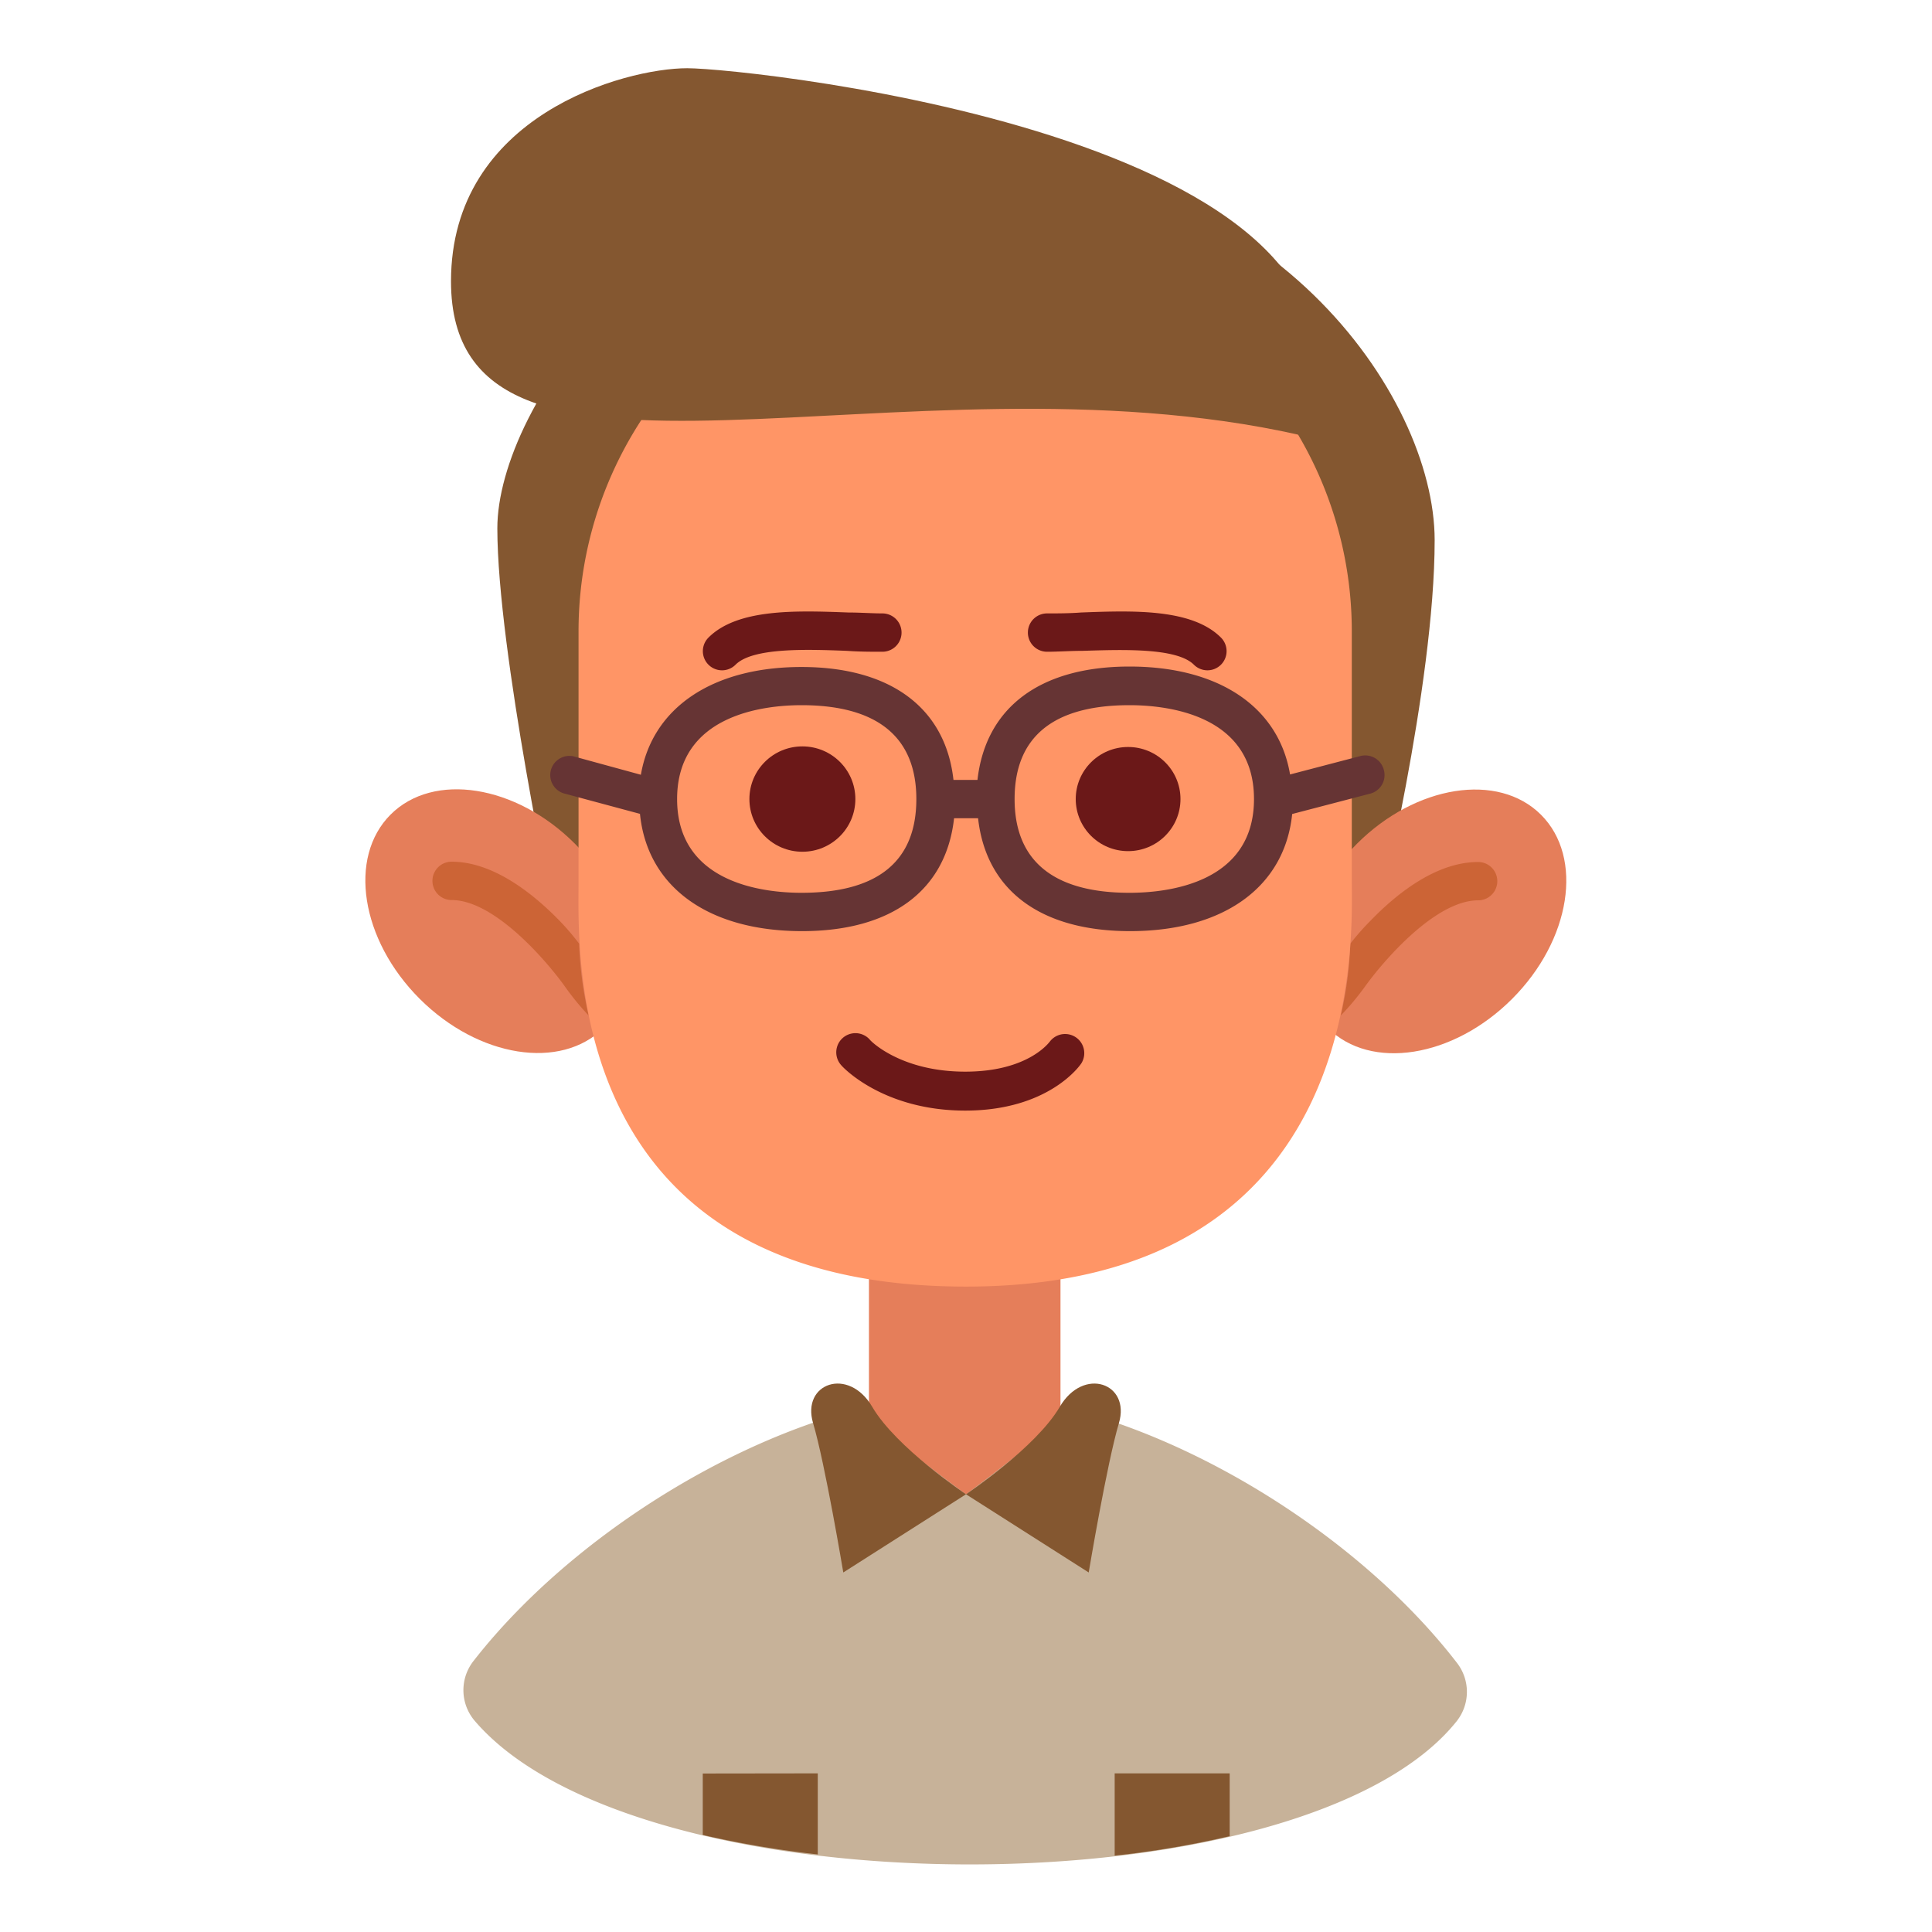
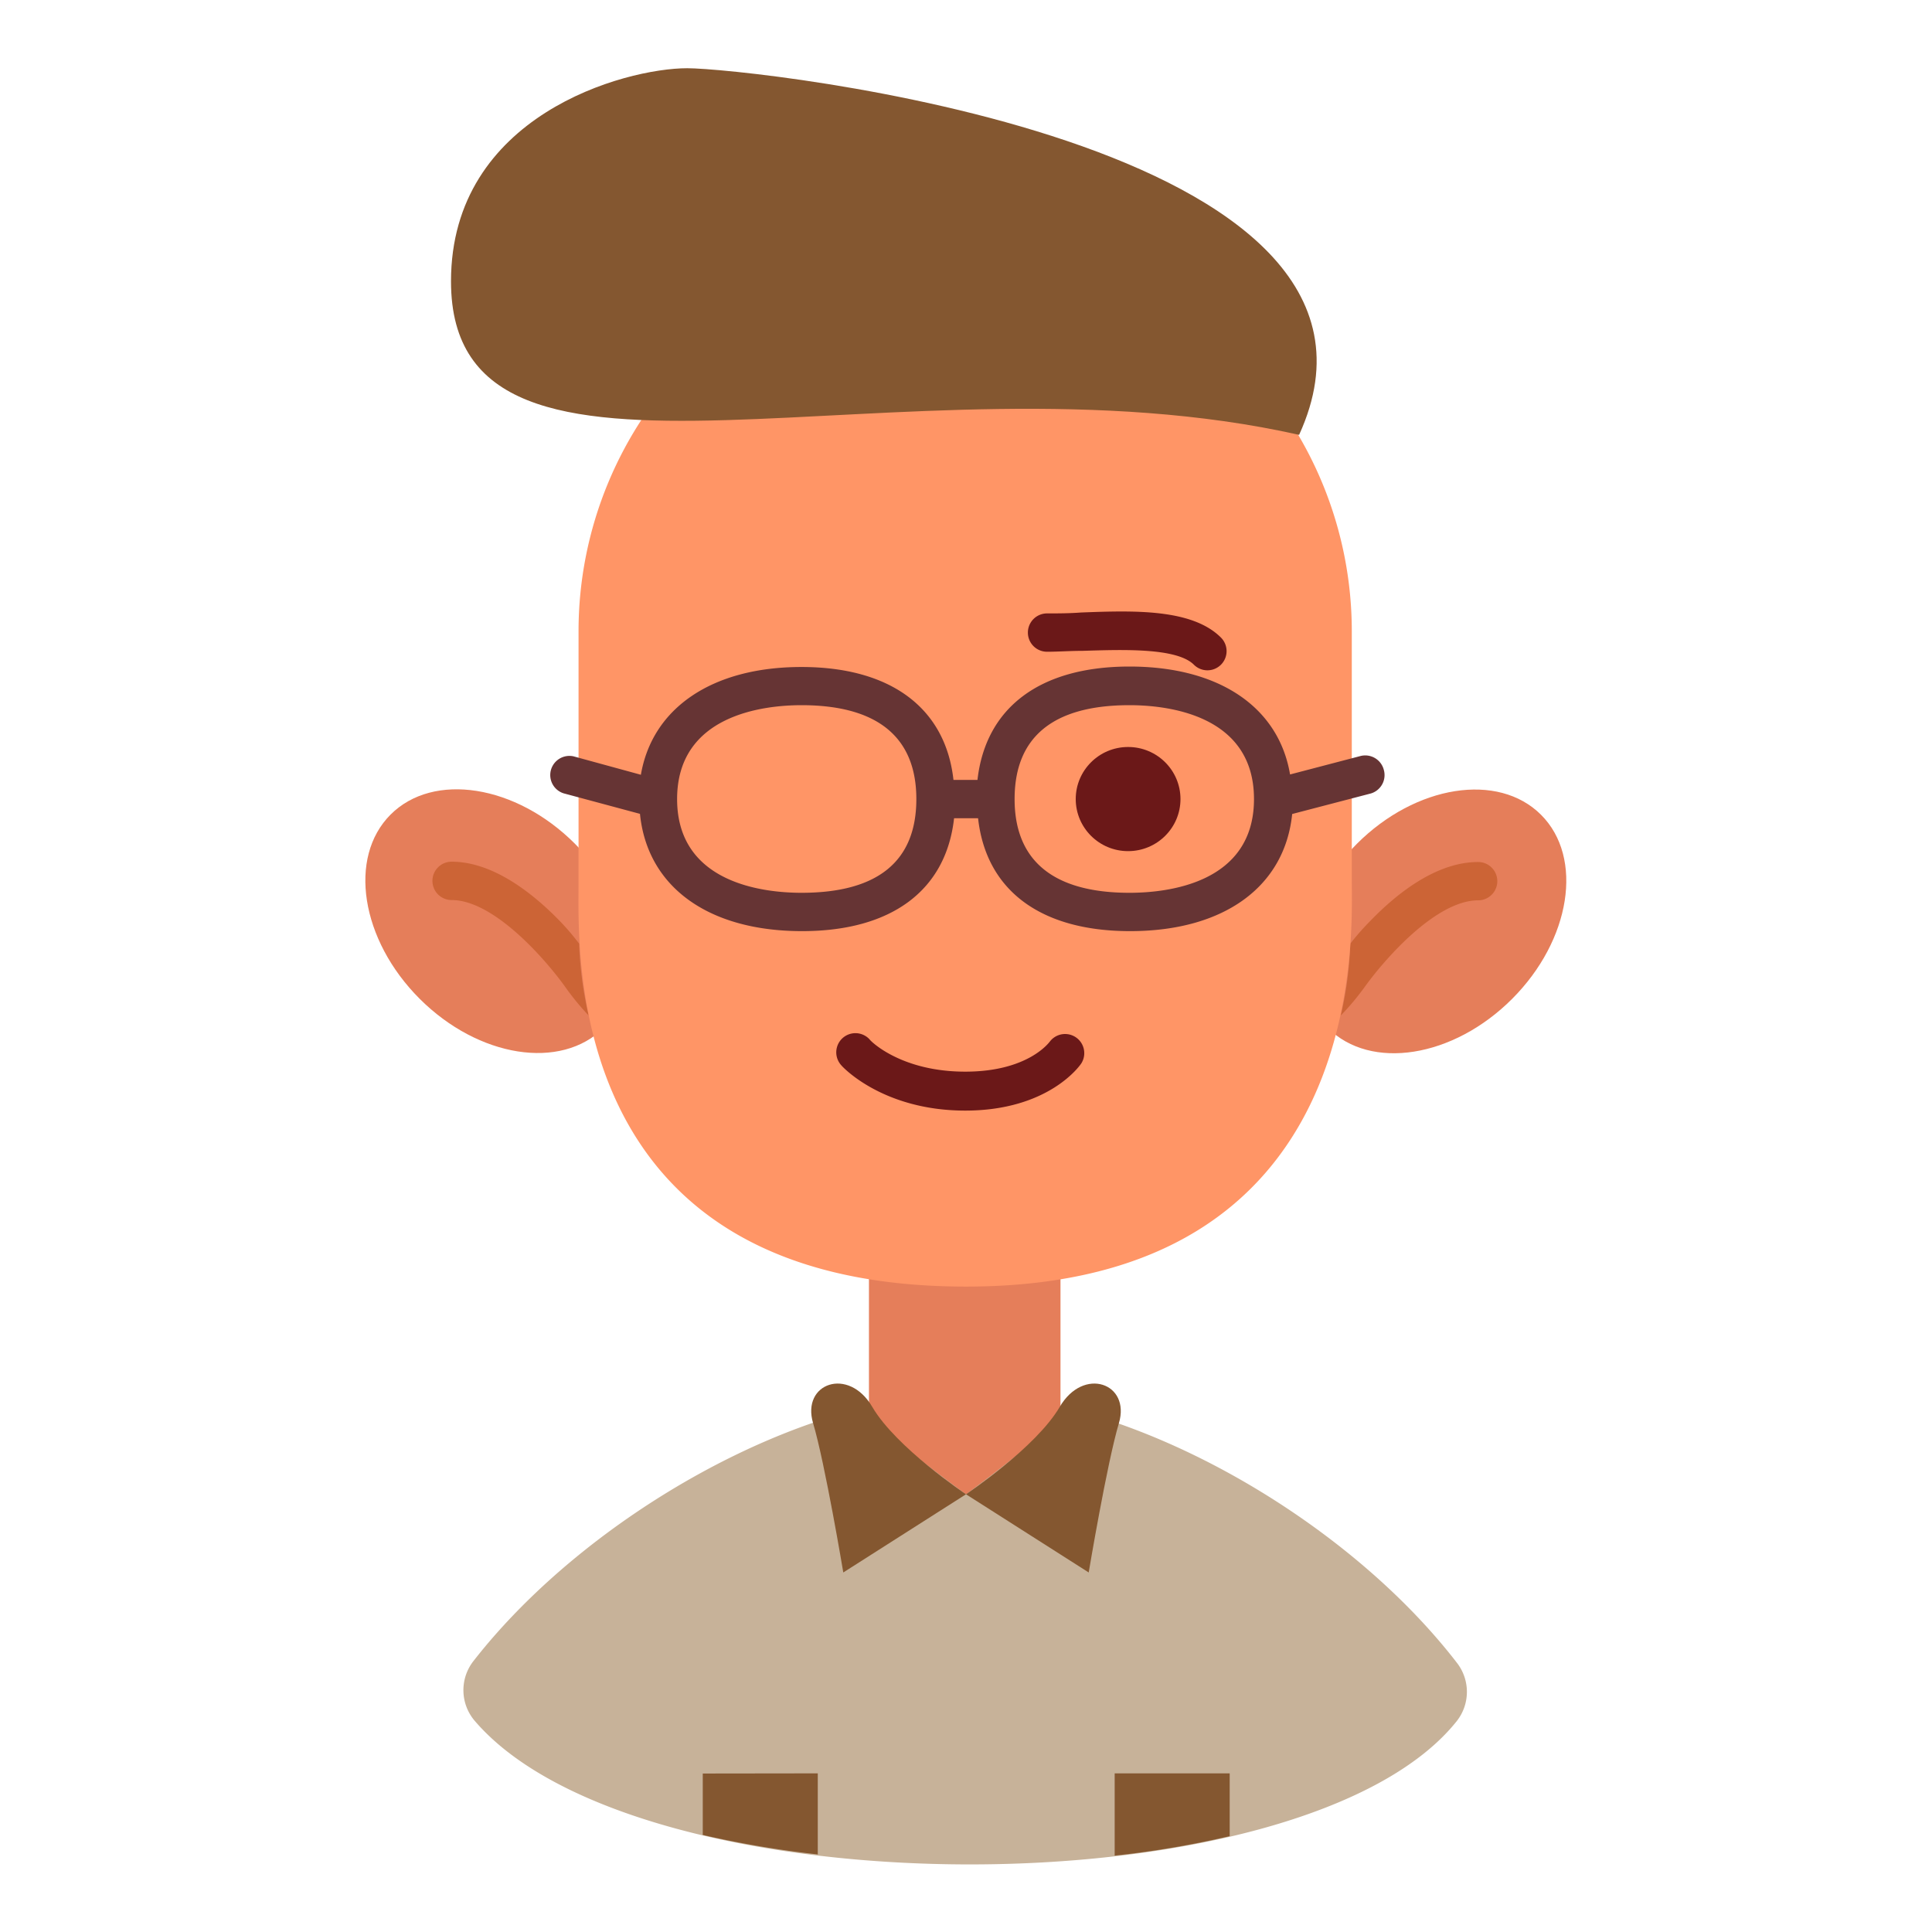
<svg xmlns="http://www.w3.org/2000/svg" height="512" viewBox="0 0 128 128" width="512">
  <g id="Layer_19" data-name="Layer 19">
    <path d="m63.92 92.38c-10.79 0-25 8-32.53 17.64a3.13 3.13 0 0 0 .07 4c10.9 12.7 55 12.64 65.06 0a3.13 3.13 0 0 0 0-3.86c-7.52-9.75-21.82-17.78-32.6-17.78z" fill="#c7b299" />
    <path d="m70.26 93.27v-16.55a6.35 6.35 0 0 0 -12.69 0v16.55c-1.21.19 6.43 5.73 6.43 5.73s7.54-5.53 6.26-5.73z" fill="#e57e5a" />
    <g fill="#845730">
      <path d="m64 99 8.13 5.18s1.21-7.24 2-9.89-2.35-3.77-3.92-1.08-6.21 5.79-6.21 5.79z" />
      <path d="m64 99-8.13 5.18s-1.21-7.24-2-9.89 2.35-3.77 3.92-1.08 6.21 5.79 6.21 5.79z" />
-       <path d="m36.76 61s-3.81-17.9-3.81-26 11.05-24.47 31.05-24.47 31.05 15.59 31.05 25.26-3.81 25.21-3.81 25.21z" />
      <path d="m81.47 117.49v4.16a63 63 0 0 1 -7.62 1.29v-5.45z" />
      <path d="m54.18 117.49v5.37a66.38 66.38 0 0 1 -7.62-1.29v-4.07z" />
    </g>
    <ellipse cx="95.05" cy="61.04" fill="#e57e5a" rx="9.99" ry="7.27" transform="matrix(.707 -.707 .707 .707 -15.32 85.09)" />
    <ellipse cx="32.95" cy="61.04" fill="#e57e5a" rx="7.27" ry="9.99" transform="matrix(.707 -.707 .707 .707 -33.51 41.17)" />
    <path d="m37.07 61c-1.84-1.89-4.45-3.91-7.15-3.91a1.27 1.27 0 0 0 0 2.54c2.79 0 6.18 3.89 7.48 5.69a17.28 17.28 0 0 0 1.6 1.96 24.4 24.4 0 0 1 -.63-4.76 16.51 16.51 0 0 0 -1.3-1.52z" fill="#cc6436" />
    <path d="m89.46 62.52a24.4 24.4 0 0 1 -.63 4.76 17.28 17.28 0 0 0 1.62-1.94c1.3-1.8 4.69-5.69 7.48-5.69a1.27 1.27 0 0 0 0-2.54c-2.71 0-5.31 2-7.15 3.91a16.51 16.51 0 0 0 -1.32 1.5z" fill="#cc6436" />
    <path d="m64 85.24c26.74 0 25.56-23.17 25.56-27v-16.42a25.61 25.61 0 0 0 -51.23 0v16.62c0 4.64-1.07 26.8 25.67 26.8z" fill="#ff9566" />
    <path d="m86.07 28.81c-26.37-5.92-56.19 6.71-56.19-10.17 0-11 11.52-14.12 15.65-14.12s49.47 4.76 40.54 24.29z" fill="#845730" />
-     <ellipse cx="53.16" cy="52.94" fill="#6b1818" rx="3.51" ry="3.49" />
    <ellipse cx="74.74" cy="52.94" fill="#6b1818" rx="3.47" ry="3.45" />
-     <path d="m47.84 44.41a1.27 1.27 0 0 1 -.9-2.17c1.93-1.93 5.83-1.79 9.27-1.66.79 0 1.56.06 2.25.06a1.27 1.27 0 0 1 0 2.54c-.74 0-1.52 0-2.35-.06-2.63-.1-6.24-.23-7.38.92a1.26 1.26 0 0 1 -.89.37z" fill="#6b1818" />
    <path d="m80 44.41a1.27 1.27 0 0 1 -.9-.37c-1.14-1.14-4.75-1-7.38-.92-.83 0-1.61.06-2.35.06a1.27 1.27 0 1 1 0-2.54c.7 0 1.46 0 2.25-.06 3.44-.13 7.34-.27 9.27 1.66a1.27 1.27 0 0 1 -.9 2.17z" fill="#6b1818" />
    <path d="m63.95 73.58c-5.42 0-8.1-2.86-8.21-3a1.27 1.27 0 0 1 1.87-1.72c.09.14 2.11 2.14 6.34 2.14s5.6-2 5.61-2a1.27 1.27 0 0 1 2.1 1.42c-.09.16-2.18 3.16-7.71 3.16z" fill="#6b1818" />
    <path d="m91.68 51a1.27 1.27 0 0 0 -1.55-.91l-4.66 1.22c-.75-4.45-4.68-7.15-10.64-7.15s-9.53 2.74-10.07 7.51h-1.59c-.53-4.77-4.17-7.48-10.07-7.48s-9.88 2.7-10.64 7.14l-4.46-1.22a1.27 1.27 0 0 0 -.66 2.45l5.06 1.36c.48 4.82 4.5 7.77 10.74 7.77 5.94 0 9.54-2.71 10.07-7.48h1.59c.53 4.77 4.13 7.48 10.07 7.48 6.23 0 10.25-2.95 10.74-7.76l5.21-1.36a1.27 1.27 0 0 0 .86-1.57zm-38.58 8.15c-2.48 0-8.24-.61-8.24-6.21s5.77-6.22 8.24-6.22c5 0 7.61 2.09 7.61 6.22s-2.56 6.21-7.61 6.21zm21.73 0c-5 0-7.61-2.09-7.61-6.21s2.56-6.22 7.61-6.22c2.48 0 8.25.61 8.25 6.22s-5.77 6.21-8.25 6.21z" fill="#663434" />
  </g>
</svg>